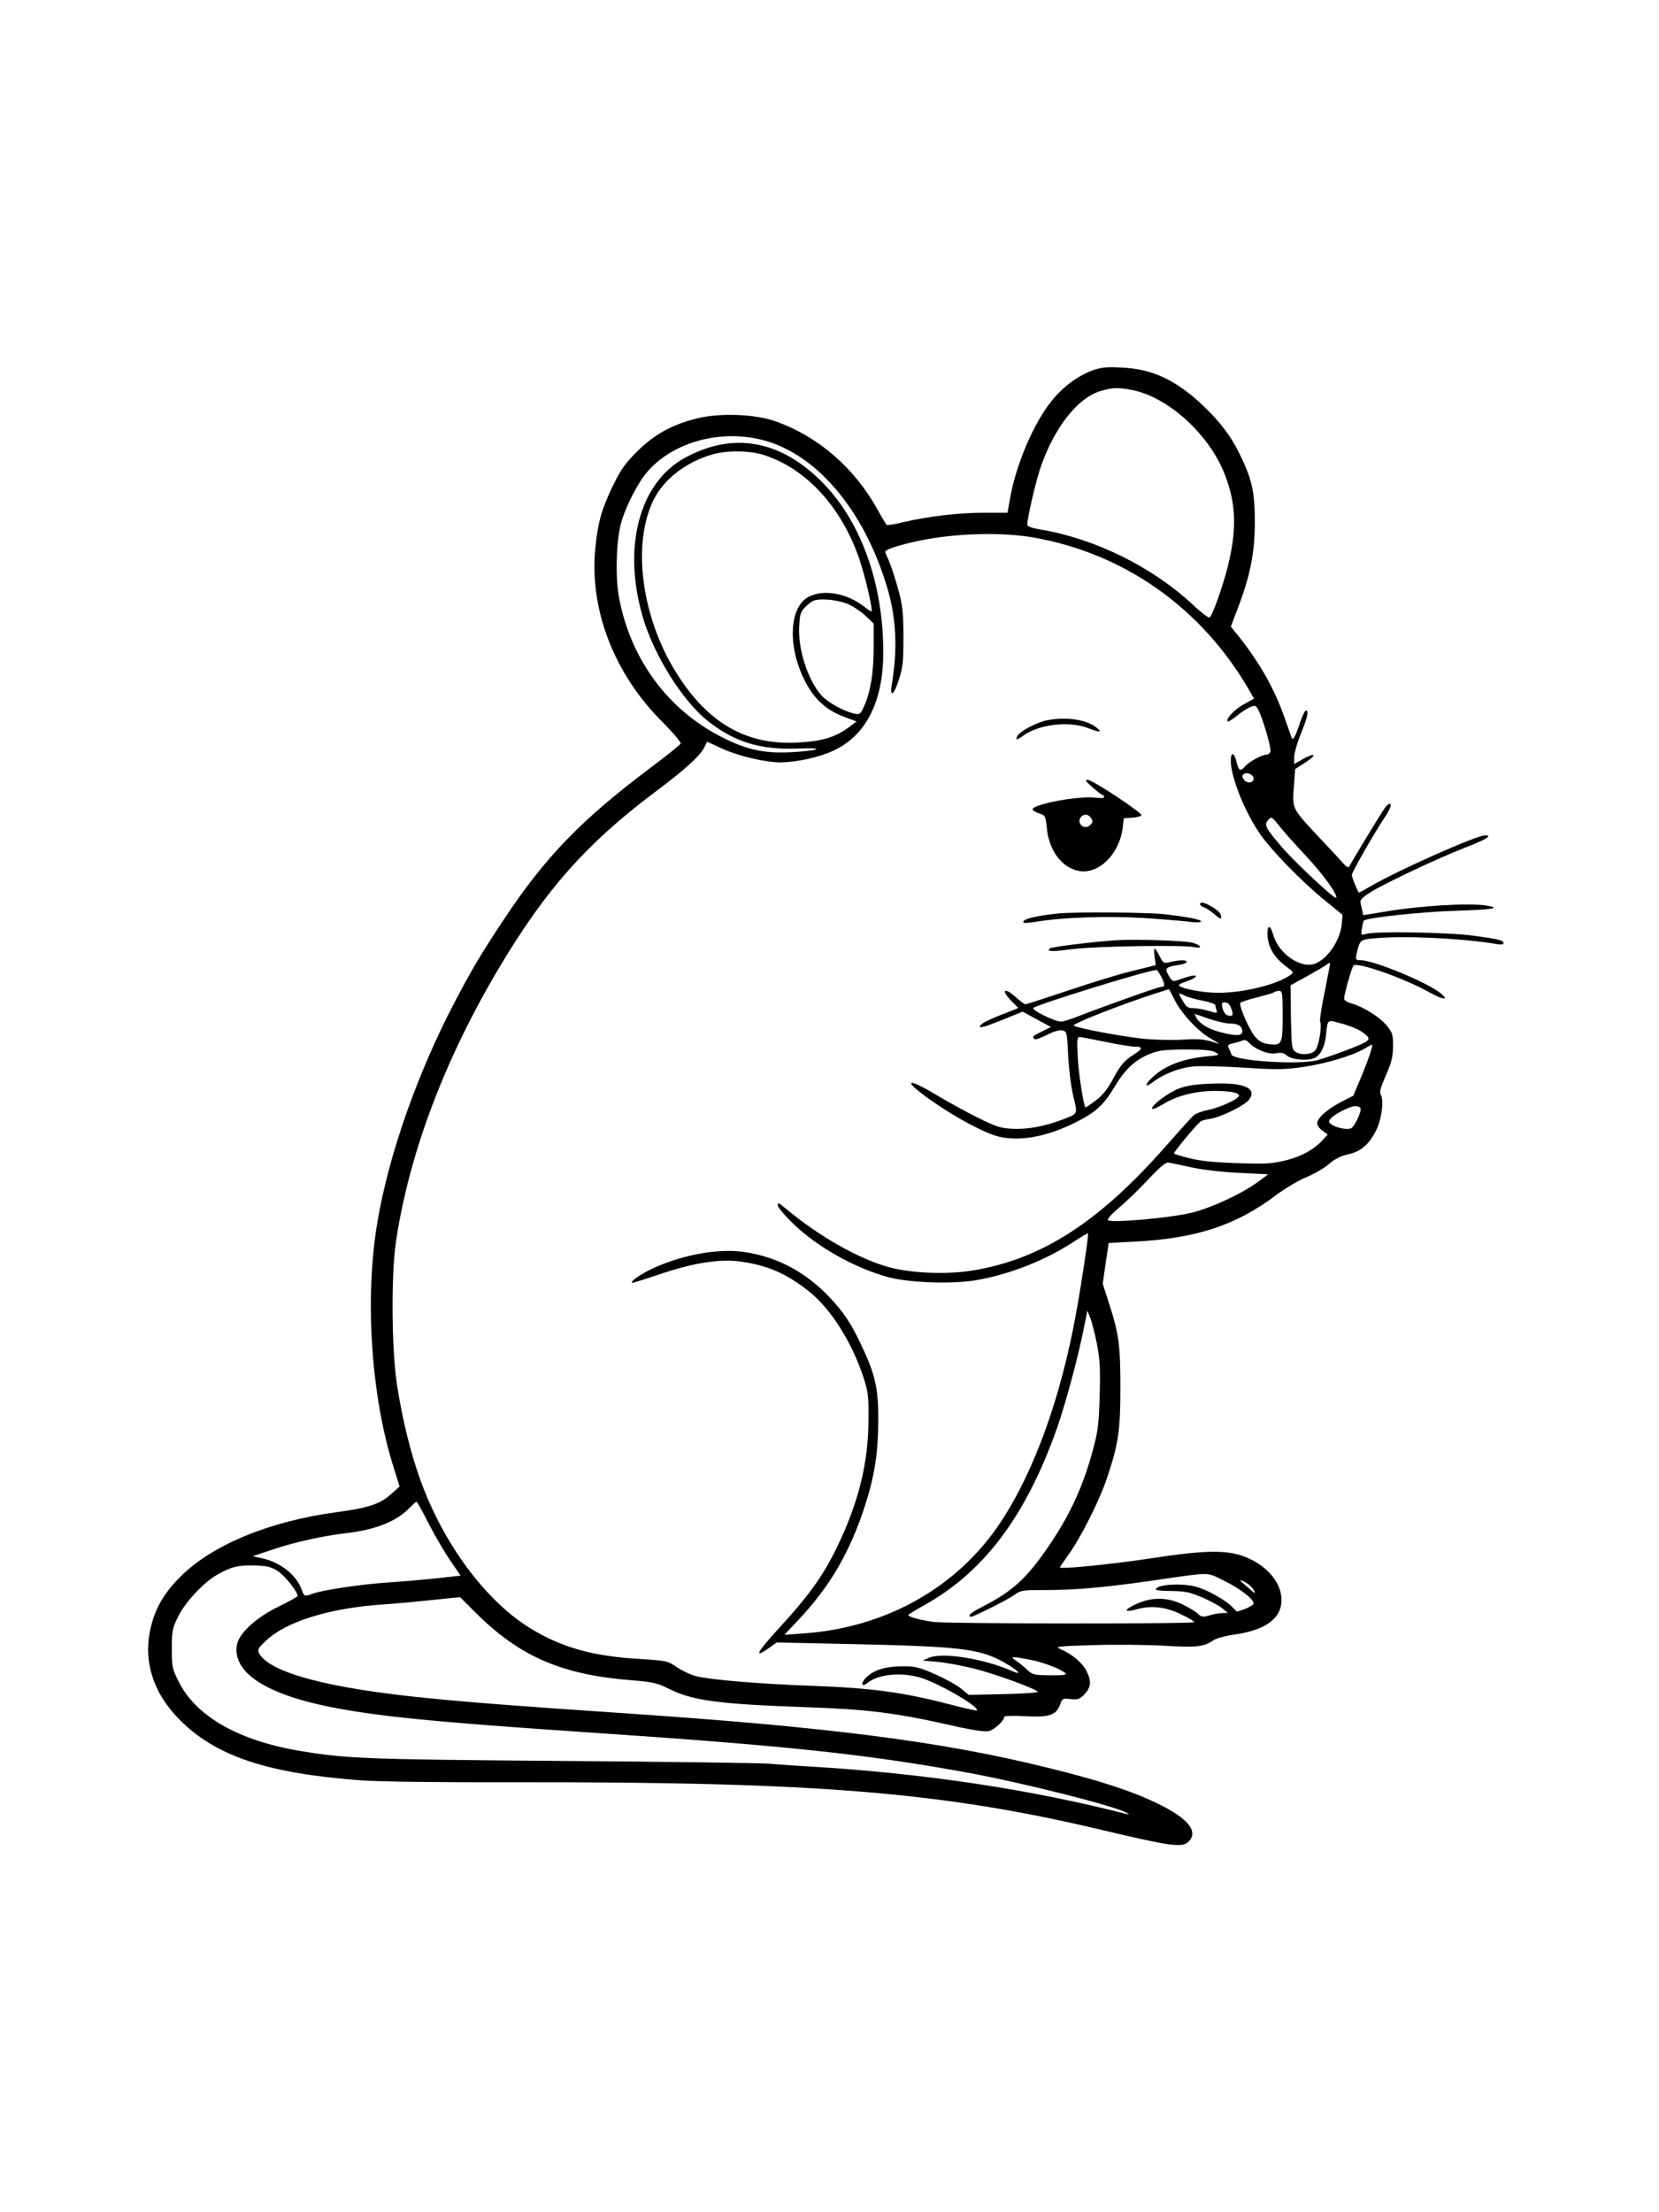
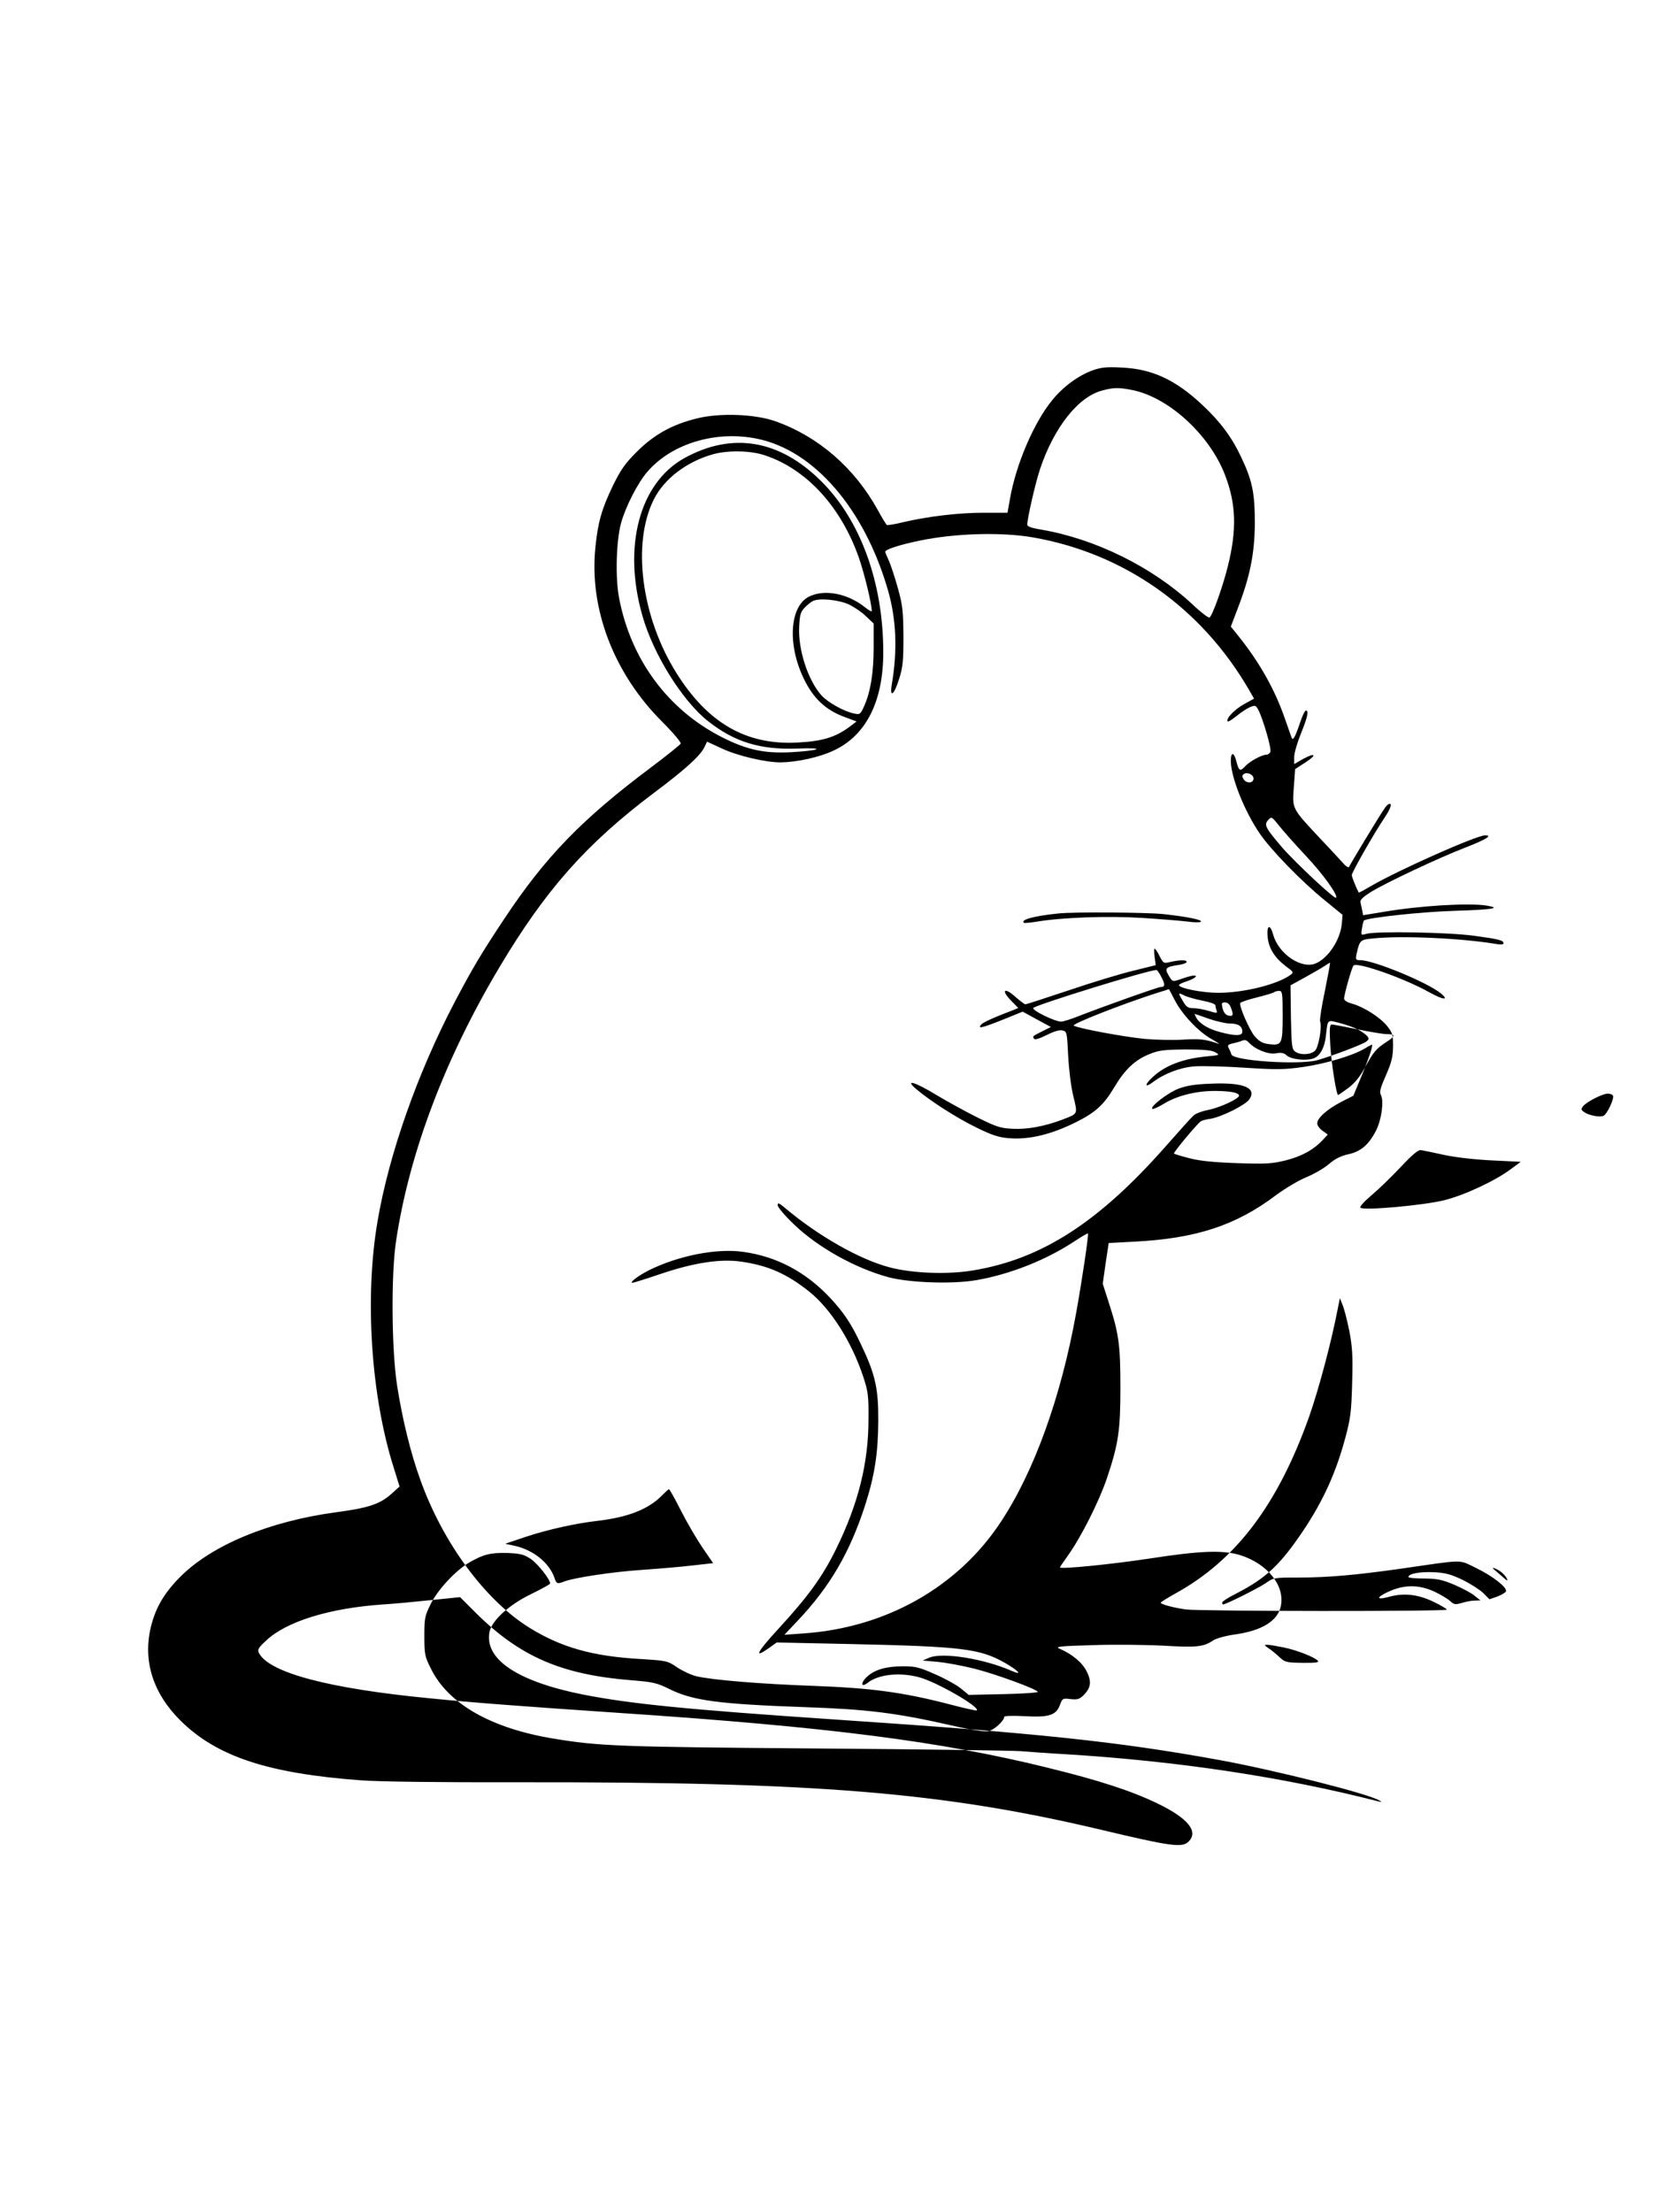
<svg xmlns="http://www.w3.org/2000/svg" version="1.0" width="864pt" height="1152pt" viewBox="0 0 864 1152" preserveAspectRatio="xMidYMid meet">
  <g transform="translate(0,1152) scale(0.1,-0.1)" fill="#000000" stroke="none">
-     <path d="M5692 9592 c-76 -27 -157 -87 -213 -157 -95 -116 -188 -334 -219 -512 l-13 -73 -123 0 c-132 0 -290 -19 -419 -49 -44 -11 -83 -17 -86 -15 -4 2 -25 37 -47 77 -121 220 -310 384 -533 463 -107 38 -291 45 -410 15 -129 -32 -221 -83 -311 -172 -64 -64 -84 -93 -127 -180 -57 -119 -77 -188 -90 -317 -34 -322 96 -661 351 -914 54 -54 95 -103 93 -110 -3 -7 -72 -62 -153 -123 -362 -271 -551 -466 -766 -790 -120 -181 -166 -258 -259 -435 -193 -369 -342 -792 -401 -1141 -68 -397 -34 -912 86 -1287 l29 -93 -47 -42 c-57 -50 -118 -70 -284 -92 -347 -47 -645 -170 -810 -335 -84 -84 -129 -160 -154 -261 -43 -177 10 -346 154 -489 189 -187 455 -275 940 -311 96 -7 411 -11 824 -10 1548 2 2202 -51 3033 -248 361 -86 420 -94 453 -61 53 53 -3 122 -163 199 -134 65 -303 120 -572 186 -554 137 -1139 212 -2228 285 -518 35 -767 54 -987 76 -528 51 -836 133 -891 235 -9 18 -5 27 35 64 105 101 332 171 611 190 50 3 160 13 245 22 l156 16 85 -85 c229 -226 445 -319 809 -348 113 -9 132 -14 195 -45 122 -61 257 -79 710 -95 320 -11 469 -29 760 -95 100 -23 172 -34 192 -30 29 5 83 54 83 75 0 5 49 6 108 3 127 -7 163 5 183 61 12 32 14 33 55 28 36 -4 46 0 68 21 37 38 42 69 16 122 -22 46 -77 92 -141 119 -27 11 -6 14 173 19 112 4 278 2 369 -3 172 -10 207 -6 256 27 16 11 63 24 110 31 142 19 226 70 243 146 24 107 -68 223 -212 268 -90 27 -206 23 -471 -18 -198 -30 -467 -57 -467 -46 0 2 20 31 44 65 67 94 160 279 200 397 61 181 71 251 71 475 0 220 -8 280 -60 440 l-32 100 15 106 16 106 131 7 c322 16 531 84 740 242 46 34 117 77 159 94 41 17 94 48 118 69 30 26 60 41 99 50 66 14 108 50 146 125 28 56 41 152 25 183 -9 16 -4 36 26 104 30 68 36 96 37 151 0 59 -3 70 -31 105 -36 45 -121 99 -181 116 -27 7 -43 17 -43 27 0 22 40 163 49 172 19 20 266 -67 394 -139 72 -40 106 -44 62 -7 -68 57 -351 174 -421 174 -24 0 -25 3 -19 33 16 71 19 74 86 80 148 16 466 1 642 -29 23 -4 37 -3 37 4 0 15 -21 21 -153 39 -130 18 -508 25 -561 10 -29 -8 -29 -8 -23 29 3 20 8 38 10 40 15 15 302 46 475 51 195 6 244 14 165 27 -93 15 -349 0 -540 -33 l-104 -17 -5 26 c-3 14 -7 33 -9 42 -2 13 15 28 56 54 87 52 346 174 487 229 111 43 147 65 107 65 -46 0 -452 -181 -595 -264 -34 -20 -63 -36 -64 -34 -15 28 -36 82 -36 91 0 14 113 213 172 301 24 36 35 63 30 68 -6 6 -18 -2 -30 -20 -23 -31 -178 -288 -186 -306 -3 -6 -17 2 -31 19 -15 17 -70 76 -122 131 -146 156 -143 151 -135 264 l7 95 54 35 c62 40 52 53 -14 17 l-45 -26 0 37 c0 20 16 75 35 122 35 86 42 120 26 120 -5 0 -19 -28 -30 -62 -27 -80 -38 -98 -45 -78 -3 8 -20 56 -37 105 -51 146 -130 286 -238 421 l-41 51 35 92 c65 169 89 288 90 446 0 159 -13 222 -71 344 -48 103 -109 185 -202 272 -141 132 -262 188 -422 195 -76 4 -105 1 -148 -14z m199 -102 c191 -35 408 -232 489 -444 58 -151 62 -285 14 -477 -28 -111 -80 -255 -95 -265 -5 -3 -46 28 -90 70 -209 194 -505 340 -786 388 -50 8 -73 16 -73 26 0 33 42 215 66 288 72 216 198 377 323 410 58 16 85 17 152 4z m-1946 -255 c295 -61 557 -365 679 -787 44 -152 51 -314 20 -495 -11 -70 13 -51 38 30 20 62 23 93 23 222 -1 132 -4 162 -28 249 -15 54 -36 119 -47 144 -11 24 -20 46 -20 48 0 13 75 37 181 59 184 38 421 45 586 17 476 -82 879 -366 1127 -793 l27 -47 -54 -30 c-50 -28 -95 -77 -83 -89 3 -3 24 11 48 30 24 20 56 40 71 46 24 9 28 8 41 -17 24 -47 69 -201 62 -217 -3 -8 -12 -15 -21 -15 -23 0 -87 -35 -109 -59 -27 -30 -34 -27 -47 24 -12 49 -29 51 -29 3 0 -83 70 -261 151 -379 56 -83 219 -251 338 -347 l93 -76 -4 -47 c-8 -83 -70 -178 -136 -206 -74 -31 -193 49 -221 149 -17 60 -35 51 -29 -13 6 -58 37 -107 95 -151 41 -30 42 -32 22 -46 -71 -50 -243 -92 -375 -92 -83 0 -204 24 -204 40 0 4 18 13 41 20 41 14 61 30 36 30 -8 0 -34 -7 -57 -15 -55 -19 -53 -20 -74 16 -22 37 -15 44 51 54 23 3 43 10 43 16 0 11 -33 11 -83 0 -37 -9 -38 -8 -58 30 -10 21 -22 39 -26 39 -3 0 -3 -19 0 -43 l6 -43 -117 -29 c-64 -15 -215 -61 -336 -102 -120 -40 -221 -73 -226 -73 -4 0 -28 18 -53 40 -57 51 -75 34 -21 -21 l37 -38 -24 -10 c-107 -41 -160 -65 -170 -77 -19 -23 6 -17 116 27 l101 41 73 -40 74 -40 -44 -22 c-54 -27 -52 -26 -44 -39 4 -7 27 0 66 19 39 20 67 28 83 24 22 -5 23 -10 29 -132 4 -74 15 -163 27 -211 23 -96 26 -89 -59 -122 -93 -35 -182 -51 -258 -47 -63 3 -84 10 -185 60 -62 31 -158 84 -213 117 -110 67 -165 83 -105 31 73 -62 213 -152 314 -201 83 -41 118 -52 170 -56 104 -9 221 19 351 84 100 50 144 90 198 181 56 94 108 143 186 174 47 19 76 22 186 23 97 0 136 -4 155 -15 24 -14 22 -15 -45 -21 -124 -12 -217 -47 -282 -108 -43 -39 -43 -59 0 -27 59 45 142 77 217 83 39 3 158 0 263 -7 170 -11 205 -10 305 4 117 17 257 59 318 95 19 12 37 21 39 21 8 0 -19 -80 -57 -170 l-40 -96 -65 -33 c-72 -38 -123 -83 -123 -111 0 -10 12 -27 27 -38 l28 -20 -25 -27 c-48 -52 -110 -86 -192 -107 -73 -18 -102 -20 -253 -15 -119 4 -193 11 -248 25 -43 11 -80 22 -83 25 -5 4 119 154 140 168 5 4 27 10 50 13 59 10 183 72 203 102 39 59 -30 88 -197 81 -86 -3 -129 -10 -172 -26 -55 -21 -149 -93 -137 -105 3 -4 32 9 63 28 70 42 170 66 268 65 80 -1 118 -9 121 -24 3 -15 -101 -64 -162 -75 -30 -6 -63 -18 -74 -28 -11 -9 -79 -85 -152 -168 -344 -389 -640 -580 -994 -639 -133 -23 -319 -16 -436 15 -156 40 -374 164 -547 310 -31 26 -38 29 -38 14 0 -10 37 -54 83 -98 124 -120 318 -229 494 -277 110 -29 334 -37 459 -15 173 30 361 104 508 201 38 25 70 44 72 42 5 -4 -32 -252 -62 -417 -79 -437 -218 -822 -391 -1084 -224 -341 -600 -553 -1030 -582 l-98 -7 70 74 c168 178 270 354 349 596 51 158 69 274 70 443 1 168 -15 242 -89 397 -52 111 -91 169 -164 247 -127 134 -277 213 -450 237 -139 20 -339 -20 -492 -96 -58 -30 -104 -65 -84 -65 4 0 68 20 142 45 177 60 315 81 424 65 138 -20 235 -62 351 -154 114 -90 224 -264 284 -446 25 -76 28 -99 27 -220 0 -229 -53 -440 -168 -675 -73 -148 -145 -247 -304 -420 -110 -120 -127 -154 -48 -98 l42 30 375 -8 c594 -13 683 -24 815 -99 71 -41 93 -67 34 -41 -143 63 -359 98 -429 69 l-35 -15 78 -7 c44 -4 129 -20 190 -35 111 -28 322 -105 332 -121 3 -4 -77 -10 -178 -12 l-182 -4 -39 32 c-21 18 -82 52 -135 75 -83 37 -105 42 -166 42 -89 0 -147 -17 -187 -52 -37 -33 -36 -63 2 -33 56 43 166 55 266 28 91 -24 319 -155 301 -173 -3 -2 -67 12 -142 32 -243 63 -408 85 -710 96 -274 10 -521 30 -608 50 -26 6 -71 27 -100 46 -51 35 -54 35 -193 44 -247 14 -410 60 -574 161 -231 142 -453 442 -571 772 -51 141 -93 313 -121 491 -29 188 -32 580 -5 755 69 458 255 949 539 1425 241 404 453 642 802 905 171 128 246 197 267 244 l11 24 76 -35 c83 -39 228 -73 307 -73 84 1 201 26 275 61 170 78 260 256 260 512 0 363 -119 690 -325 893 -217 215 -462 255 -710 119 -235 -130 -323 -461 -219 -823 57 -200 208 -442 341 -547 138 -109 272 -150 465 -143 78 3 112 1 96 -5 -12 -5 -71 -11 -129 -14 -138 -7 -228 12 -357 77 -283 143 -477 405 -538 727 -20 105 -15 294 10 388 23 84 87 211 138 269 127 147 358 216 573 171z m38 -86 c218 -72 398 -269 491 -536 29 -85 66 -238 66 -275 0 -5 -17 5 -37 21 -89 71 -211 94 -290 54 -101 -51 -113 -251 -26 -429 50 -103 115 -163 215 -199 l59 -22 -33 -25 c-76 -57 -142 -78 -278 -85 -265 -13 -464 102 -627 362 -184 293 -233 678 -117 906 54 107 172 196 309 234 78 21 195 19 268 -6z m441 -778 c26 -13 66 -40 87 -61 l39 -37 0 -124 c0 -132 -16 -230 -49 -305 -20 -44 -23 -46 -51 -40 -53 10 -140 59 -172 95 -71 80 -122 239 -116 357 3 61 7 77 28 99 14 15 34 31 45 36 36 16 137 5 189 -20z m2104 -909 c-4 -22 -38 -22 -52 1 -8 13 -8 20 3 27 20 12 53 -7 49 -28z m274 -400 c91 -97 168 -205 156 -217 -8 -8 -211 182 -278 259 -90 105 -98 120 -76 145 18 20 19 19 56 -27 20 -26 84 -98 142 -160z m98 -702 c-17 -80 -28 -151 -25 -159 11 -28 -8 -134 -26 -152 -22 -22 -77 -25 -104 -5 -17 12 -19 31 -22 179 l-2 166 82 45 c45 25 91 52 102 60 11 8 21 13 22 12 1 -1 -11 -67 -27 -146z m-851 71 c20 -39 19 -51 -5 -51 -14 0 -317 -108 -433 -154 -36 -14 -74 -26 -85 -26 -33 0 -159 62 -144 72 38 23 580 191 640 197 4 1 16 -16 27 -38z m68 -117 c37 -74 124 -167 193 -205 30 -17 46 -28 35 -24 -66 23 -98 27 -186 21 -52 -3 -141 -1 -197 4 -105 10 -344 54 -370 69 -13 8 244 109 423 167 39 12 71 22 72 23 1 1 14 -24 30 -55z m563 -83 c0 -149 -4 -157 -73 -148 -32 4 -49 14 -72 40 -28 33 -82 156 -76 174 2 4 41 18 87 29 47 12 88 24 91 28 3 3 15 6 25 6 16 0 18 -11 18 -129z m-417 78 c40 -8 67 -17 67 -25 0 -7 3 -19 6 -27 5 -14 0 -14 -42 -1 -26 8 -62 14 -80 14 -26 0 -36 6 -53 36 -27 45 -27 47 7 30 16 -8 59 -20 95 -27z m147 -35 c13 -34 13 -44 -2 -44 -22 0 -35 14 -42 43 -5 23 -3 27 14 27 13 0 24 -10 30 -26z m-115 -59 c39 -13 88 -25 111 -25 43 0 64 -14 64 -42 0 -23 -34 -24 -114 -3 -63 16 -110 45 -126 76 -6 10 -9 19 -8 19 2 0 35 -11 73 -25z m775 -55 c20 -10 42 -26 50 -35 11 -13 10 -18 -6 -30 -21 -15 -182 -76 -254 -96 -97 -26 -437 -3 -447 30 -2 9 -9 24 -14 33 -7 14 -4 19 19 24 15 3 37 9 49 14 16 7 25 4 38 -10 32 -35 102 -63 141 -55 27 5 41 2 55 -11 23 -21 104 -30 141 -15 34 13 58 58 64 124 9 80 6 77 70 60 32 -8 74 -23 94 -33z m-1315 -65 c66 -14 134 -25 151 -25 47 0 47 -10 1 -40 -54 -35 -69 -52 -114 -135 -26 -48 -53 -81 -88 -107 -27 -20 -50 -36 -52 -35 -10 11 -35 171 -40 260 -5 88 -3 107 8 107 8 0 68 -12 134 -25z m1330 -345 c9 -14 -31 -99 -50 -106 -21 -8 -77 3 -100 20 -17 12 -17 16 -5 31 19 23 100 64 127 65 12 0 25 -4 28 -10z m-875 -310 c62 -13 164 -24 250 -28 l145 -7 -50 -37 c-81 -61 -241 -136 -348 -163 -109 -27 -421 -55 -437 -39 -5 5 18 31 58 65 37 31 105 97 152 147 61 65 91 90 105 88 11 -2 67 -13 125 -26z m-498 -915 c16 -84 19 -128 15 -270 -4 -149 -8 -184 -35 -285 -49 -183 -115 -329 -220 -486 -122 -181 -194 -248 -354 -330 -38 -19 -68 -39 -68 -44 0 -6 2 -10 5 -10 14 0 180 83 219 109 44 31 46 31 173 31 154 0 299 13 533 46 339 49 298 49 392 4 85 -41 163 -101 156 -122 -2 -6 -23 -18 -45 -27 l-41 -14 -33 33 c-19 18 -68 49 -109 69 -61 29 -89 36 -150 39 -71 3 -130 -8 -130 -25 0 -5 37 -8 83 -8 69 -1 93 -6 157 -33 41 -18 89 -43 105 -57 l30 -24 -29 -1 c-16 0 -46 -5 -67 -12 -35 -10 -42 -9 -62 10 -12 11 -49 33 -82 49 -81 37 -159 37 -242 -2 -62 -29 -60 -43 4 -26 77 22 152 14 231 -24 40 -19 72 -38 72 -42 0 -10 -1285 -9 -1360 1 -64 9 -130 27 -130 35 0 3 35 25 78 49 314 173 533 463 696 923 49 140 115 387 147 554 l12 60 14 -35 c8 -19 24 -80 35 -135z m-3480 -938 c31 -61 82 -148 112 -192 l55 -80 -107 -12 c-59 -7 -177 -17 -263 -23 -151 -10 -350 -40 -404 -60 -38 -15 -42 -13 -53 20 -27 77 -109 143 -205 165 l-51 11 110 37 c111 37 262 70 369 82 162 19 269 61 340 135 16 16 31 30 34 30 3 0 32 -51 63 -113z m-783 -250 c36 -24 101 -106 101 -128 0 -4 -44 -28 -97 -54 -118 -57 -207 -139 -219 -199 -26 -142 146 -257 486 -325 250 -49 539 -78 1325 -131 1057 -71 1461 -114 1995 -211 293 -54 776 -176 829 -210 13 -8 13 -9 -4 -5 -494 127 -1044 210 -1630 246 -93 5 -199 13 -235 16 -36 3 -517 10 -1070 14 -1020 8 -1124 12 -1360 51 -326 53 -551 181 -641 365 -32 64 -34 75 -34 169 0 93 2 105 33 167 36 74 129 174 200 216 74 43 112 52 198 50 69 -3 87 -7 123 -31z m5047 -63 c14 -9 30 -26 36 -38 8 -16 3 -15 -23 9 -19 16 -38 33 -43 37 -18 15 5 8 30 -8z m-1125 -398 c71 -15 162 -51 178 -70 7 -8 -14 -11 -81 -10 -85 1 -91 3 -121 31 -18 17 -43 37 -57 46 -22 15 -22 17 -5 17 11 0 50 -7 86 -14z" />
-     <path d="M5452 7769 c-52 -10 -140 -57 -153 -81 -13 -24 -4 -23 33 3 79 57 235 75 330 39 66 -25 80 -25 50 0 -51 43 -160 59 -260 39z" />
-     <path d="M5690 7420 c25 -22 48 -40 53 -40 4 0 7 -4 7 -10 0 -6 -17 -7 -43 -4 -86 12 -337 -35 -329 -62 1 -5 17 -14 35 -20 31 -10 32 -13 39 -77 11 -116 77 -204 165 -222 103 -21 213 86 230 225 l6 49 46 3 c25 2 46 8 46 13 0 15 -257 185 -280 184 -16 0 -11 -8 25 -39z m-6 -162 c8 -14 7 -21 -6 -34 -30 -30 -75 9 -48 42 16 18 39 15 54 -8z" />
-     <path d="M6250 6811 c0 -5 9 -13 21 -16 11 -4 36 -20 55 -37 20 -18 34 -25 34 -17 0 21 -12 35 -50 58 -37 22 -60 27 -60 12z" />
+     <path d="M5692 9592 c-76 -27 -157 -87 -213 -157 -95 -116 -188 -334 -219 -512 l-13 -73 -123 0 c-132 0 -290 -19 -419 -49 -44 -11 -83 -17 -86 -15 -4 2 -25 37 -47 77 -121 220 -310 384 -533 463 -107 38 -291 45 -410 15 -129 -32 -221 -83 -311 -172 -64 -64 -84 -93 -127 -180 -57 -119 -77 -188 -90 -317 -34 -322 96 -661 351 -914 54 -54 95 -103 93 -110 -3 -7 -72 -62 -153 -123 -362 -271 -551 -466 -766 -790 -120 -181 -166 -258 -259 -435 -193 -369 -342 -792 -401 -1141 -68 -397 -34 -912 86 -1287 l29 -93 -47 -42 c-57 -50 -118 -70 -284 -92 -347 -47 -645 -170 -810 -335 -84 -84 -129 -160 -154 -261 -43 -177 10 -346 154 -489 189 -187 455 -275 940 -311 96 -7 411 -11 824 -10 1548 2 2202 -51 3033 -248 361 -86 420 -94 453 -61 53 53 -3 122 -163 199 -134 65 -303 120 -572 186 -554 137 -1139 212 -2228 285 -518 35 -767 54 -987 76 -528 51 -836 133 -891 235 -9 18 -5 27 35 64 105 101 332 171 611 190 50 3 160 13 245 22 l156 16 85 -85 c229 -226 445 -319 809 -348 113 -9 132 -14 195 -45 122 -61 257 -79 710 -95 320 -11 469 -29 760 -95 100 -23 172 -34 192 -30 29 5 83 54 83 75 0 5 49 6 108 3 127 -7 163 5 183 61 12 32 14 33 55 28 36 -4 46 0 68 21 37 38 42 69 16 122 -22 46 -77 92 -141 119 -27 11 -6 14 173 19 112 4 278 2 369 -3 172 -10 207 -6 256 27 16 11 63 24 110 31 142 19 226 70 243 146 24 107 -68 223 -212 268 -90 27 -206 23 -471 -18 -198 -30 -467 -57 -467 -46 0 2 20 31 44 65 67 94 160 279 200 397 61 181 71 251 71 475 0 220 -8 280 -60 440 l-32 100 15 106 16 106 131 7 c322 16 531 84 740 242 46 34 117 77 159 94 41 17 94 48 118 69 30 26 60 41 99 50 66 14 108 50 146 125 28 56 41 152 25 183 -9 16 -4 36 26 104 30 68 36 96 37 151 0 59 -3 70 -31 105 -36 45 -121 99 -181 116 -27 7 -43 17 -43 27 0 22 40 163 49 172 19 20 266 -67 394 -139 72 -40 106 -44 62 -7 -68 57 -351 174 -421 174 -24 0 -25 3 -19 33 16 71 19 74 86 80 148 16 466 1 642 -29 23 -4 37 -3 37 4 0 15 -21 21 -153 39 -130 18 -508 25 -561 10 -29 -8 -29 -8 -23 29 3 20 8 38 10 40 15 15 302 46 475 51 195 6 244 14 165 27 -93 15 -349 0 -540 -33 l-104 -17 -5 26 c-3 14 -7 33 -9 42 -2 13 15 28 56 54 87 52 346 174 487 229 111 43 147 65 107 65 -46 0 -452 -181 -595 -264 -34 -20 -63 -36 -64 -34 -15 28 -36 82 -36 91 0 14 113 213 172 301 24 36 35 63 30 68 -6 6 -18 -2 -30 -20 -23 -31 -178 -288 -186 -306 -3 -6 -17 2 -31 19 -15 17 -70 76 -122 131 -146 156 -143 151 -135 264 l7 95 54 35 c62 40 52 53 -14 17 l-45 -26 0 37 c0 20 16 75 35 122 35 86 42 120 26 120 -5 0 -19 -28 -30 -62 -27 -80 -38 -98 -45 -78 -3 8 -20 56 -37 105 -51 146 -130 286 -238 421 l-41 51 35 92 c65 169 89 288 90 446 0 159 -13 222 -71 344 -48 103 -109 185 -202 272 -141 132 -262 188 -422 195 -76 4 -105 1 -148 -14z m199 -102 c191 -35 408 -232 489 -444 58 -151 62 -285 14 -477 -28 -111 -80 -255 -95 -265 -5 -3 -46 28 -90 70 -209 194 -505 340 -786 388 -50 8 -73 16 -73 26 0 33 42 215 66 288 72 216 198 377 323 410 58 16 85 17 152 4z m-1946 -255 c295 -61 557 -365 679 -787 44 -152 51 -314 20 -495 -11 -70 13 -51 38 30 20 62 23 93 23 222 -1 132 -4 162 -28 249 -15 54 -36 119 -47 144 -11 24 -20 46 -20 48 0 13 75 37 181 59 184 38 421 45 586 17 476 -82 879 -366 1127 -793 l27 -47 -54 -30 c-50 -28 -95 -77 -83 -89 3 -3 24 11 48 30 24 20 56 40 71 46 24 9 28 8 41 -17 24 -47 69 -201 62 -217 -3 -8 -12 -15 -21 -15 -23 0 -87 -35 -109 -59 -27 -30 -34 -27 -47 24 -12 49 -29 51 -29 3 0 -83 70 -261 151 -379 56 -83 219 -251 338 -347 l93 -76 -4 -47 c-8 -83 -70 -178 -136 -206 -74 -31 -193 49 -221 149 -17 60 -35 51 -29 -13 6 -58 37 -107 95 -151 41 -30 42 -32 22 -46 -71 -50 -243 -92 -375 -92 -83 0 -204 24 -204 40 0 4 18 13 41 20 41 14 61 30 36 30 -8 0 -34 -7 -57 -15 -55 -19 -53 -20 -74 16 -22 37 -15 44 51 54 23 3 43 10 43 16 0 11 -33 11 -83 0 -37 -9 -38 -8 -58 30 -10 21 -22 39 -26 39 -3 0 -3 -19 0 -43 l6 -43 -117 -29 c-64 -15 -215 -61 -336 -102 -120 -40 -221 -73 -226 -73 -4 0 -28 18 -53 40 -57 51 -75 34 -21 -21 l37 -38 -24 -10 c-107 -41 -160 -65 -170 -77 -19 -23 6 -17 116 27 l101 41 73 -40 74 -40 -44 -22 c-54 -27 -52 -26 -44 -39 4 -7 27 0 66 19 39 20 67 28 83 24 22 -5 23 -10 29 -132 4 -74 15 -163 27 -211 23 -96 26 -89 -59 -122 -93 -35 -182 -51 -258 -47 -63 3 -84 10 -185 60 -62 31 -158 84 -213 117 -110 67 -165 83 -105 31 73 -62 213 -152 314 -201 83 -41 118 -52 170 -56 104 -9 221 19 351 84 100 50 144 90 198 181 56 94 108 143 186 174 47 19 76 22 186 23 97 0 136 -4 155 -15 24 -14 22 -15 -45 -21 -124 -12 -217 -47 -282 -108 -43 -39 -43 -59 0 -27 59 45 142 77 217 83 39 3 158 0 263 -7 170 -11 205 -10 305 4 117 17 257 59 318 95 19 12 37 21 39 21 8 0 -19 -80 -57 -170 l-40 -96 -65 -33 c-72 -38 -123 -83 -123 -111 0 -10 12 -27 27 -38 l28 -20 -25 -27 c-48 -52 -110 -86 -192 -107 -73 -18 -102 -20 -253 -15 -119 4 -193 11 -248 25 -43 11 -80 22 -83 25 -5 4 119 154 140 168 5 4 27 10 50 13 59 10 183 72 203 102 39 59 -30 88 -197 81 -86 -3 -129 -10 -172 -26 -55 -21 -149 -93 -137 -105 3 -4 32 9 63 28 70 42 170 66 268 65 80 -1 118 -9 121 -24 3 -15 -101 -64 -162 -75 -30 -6 -63 -18 -74 -28 -11 -9 -79 -85 -152 -168 -344 -389 -640 -580 -994 -639 -133 -23 -319 -16 -436 15 -156 40 -374 164 -547 310 -31 26 -38 29 -38 14 0 -10 37 -54 83 -98 124 -120 318 -229 494 -277 110 -29 334 -37 459 -15 173 30 361 104 508 201 38 25 70 44 72 42 5 -4 -32 -252 -62 -417 -79 -437 -218 -822 -391 -1084 -224 -341 -600 -553 -1030 -582 l-98 -7 70 74 c168 178 270 354 349 596 51 158 69 274 70 443 1 168 -15 242 -89 397 -52 111 -91 169 -164 247 -127 134 -277 213 -450 237 -139 20 -339 -20 -492 -96 -58 -30 -104 -65 -84 -65 4 0 68 20 142 45 177 60 315 81 424 65 138 -20 235 -62 351 -154 114 -90 224 -264 284 -446 25 -76 28 -99 27 -220 0 -229 -53 -440 -168 -675 -73 -148 -145 -247 -304 -420 -110 -120 -127 -154 -48 -98 l42 30 375 -8 c594 -13 683 -24 815 -99 71 -41 93 -67 34 -41 -143 63 -359 98 -429 69 l-35 -15 78 -7 c44 -4 129 -20 190 -35 111 -28 322 -105 332 -121 3 -4 -77 -10 -178 -12 l-182 -4 -39 32 c-21 18 -82 52 -135 75 -83 37 -105 42 -166 42 -89 0 -147 -17 -187 -52 -37 -33 -36 -63 2 -33 56 43 166 55 266 28 91 -24 319 -155 301 -173 -3 -2 -67 12 -142 32 -243 63 -408 85 -710 96 -274 10 -521 30 -608 50 -26 6 -71 27 -100 46 -51 35 -54 35 -193 44 -247 14 -410 60 -574 161 -231 142 -453 442 -571 772 -51 141 -93 313 -121 491 -29 188 -32 580 -5 755 69 458 255 949 539 1425 241 404 453 642 802 905 171 128 246 197 267 244 l11 24 76 -35 c83 -39 228 -73 307 -73 84 1 201 26 275 61 170 78 260 256 260 512 0 363 -119 690 -325 893 -217 215 -462 255 -710 119 -235 -130 -323 -461 -219 -823 57 -200 208 -442 341 -547 138 -109 272 -150 465 -143 78 3 112 1 96 -5 -12 -5 -71 -11 -129 -14 -138 -7 -228 12 -357 77 -283 143 -477 405 -538 727 -20 105 -15 294 10 388 23 84 87 211 138 269 127 147 358 216 573 171z m38 -86 c218 -72 398 -269 491 -536 29 -85 66 -238 66 -275 0 -5 -17 5 -37 21 -89 71 -211 94 -290 54 -101 -51 -113 -251 -26 -429 50 -103 115 -163 215 -199 l59 -22 -33 -25 c-76 -57 -142 -78 -278 -85 -265 -13 -464 102 -627 362 -184 293 -233 678 -117 906 54 107 172 196 309 234 78 21 195 19 268 -6z m441 -778 c26 -13 66 -40 87 -61 l39 -37 0 -124 c0 -132 -16 -230 -49 -305 -20 -44 -23 -46 -51 -40 -53 10 -140 59 -172 95 -71 80 -122 239 -116 357 3 61 7 77 28 99 14 15 34 31 45 36 36 16 137 5 189 -20z m2104 -909 c-4 -22 -38 -22 -52 1 -8 13 -8 20 3 27 20 12 53 -7 49 -28z m274 -400 c91 -97 168 -205 156 -217 -8 -8 -211 182 -278 259 -90 105 -98 120 -76 145 18 20 19 19 56 -27 20 -26 84 -98 142 -160z m98 -702 c-17 -80 -28 -151 -25 -159 11 -28 -8 -134 -26 -152 -22 -22 -77 -25 -104 -5 -17 12 -19 31 -22 179 l-2 166 82 45 c45 25 91 52 102 60 11 8 21 13 22 12 1 -1 -11 -67 -27 -146z m-851 71 c20 -39 19 -51 -5 -51 -14 0 -317 -108 -433 -154 -36 -14 -74 -26 -85 -26 -33 0 -159 62 -144 72 38 23 580 191 640 197 4 1 16 -16 27 -38z m68 -117 c37 -74 124 -167 193 -205 30 -17 46 -28 35 -24 -66 23 -98 27 -186 21 -52 -3 -141 -1 -197 4 -105 10 -344 54 -370 69 -13 8 244 109 423 167 39 12 71 22 72 23 1 1 14 -24 30 -55z m563 -83 c0 -149 -4 -157 -73 -148 -32 4 -49 14 -72 40 -28 33 -82 156 -76 174 2 4 41 18 87 29 47 12 88 24 91 28 3 3 15 6 25 6 16 0 18 -11 18 -129z m-417 78 c40 -8 67 -17 67 -25 0 -7 3 -19 6 -27 5 -14 0 -14 -42 -1 -26 8 -62 14 -80 14 -26 0 -36 6 -53 36 -27 45 -27 47 7 30 16 -8 59 -20 95 -27z m147 -35 c13 -34 13 -44 -2 -44 -22 0 -35 14 -42 43 -5 23 -3 27 14 27 13 0 24 -10 30 -26z m-115 -59 c39 -13 88 -25 111 -25 43 0 64 -14 64 -42 0 -23 -34 -24 -114 -3 -63 16 -110 45 -126 76 -6 10 -9 19 -8 19 2 0 35 -11 73 -25z m775 -55 c20 -10 42 -26 50 -35 11 -13 10 -18 -6 -30 -21 -15 -182 -76 -254 -96 -97 -26 -437 -3 -447 30 -2 9 -9 24 -14 33 -7 14 -4 19 19 24 15 3 37 9 49 14 16 7 25 4 38 -10 32 -35 102 -63 141 -55 27 5 41 2 55 -11 23 -21 104 -30 141 -15 34 13 58 58 64 124 9 80 6 77 70 60 32 -8 74 -23 94 -33z c66 -14 134 -25 151 -25 47 0 47 -10 1 -40 -54 -35 -69 -52 -114 -135 -26 -48 -53 -81 -88 -107 -27 -20 -50 -36 -52 -35 -10 11 -35 171 -40 260 -5 88 -3 107 8 107 8 0 68 -12 134 -25z m1330 -345 c9 -14 -31 -99 -50 -106 -21 -8 -77 3 -100 20 -17 12 -17 16 -5 31 19 23 100 64 127 65 12 0 25 -4 28 -10z m-875 -310 c62 -13 164 -24 250 -28 l145 -7 -50 -37 c-81 -61 -241 -136 -348 -163 -109 -27 -421 -55 -437 -39 -5 5 18 31 58 65 37 31 105 97 152 147 61 65 91 90 105 88 11 -2 67 -13 125 -26z m-498 -915 c16 -84 19 -128 15 -270 -4 -149 -8 -184 -35 -285 -49 -183 -115 -329 -220 -486 -122 -181 -194 -248 -354 -330 -38 -19 -68 -39 -68 -44 0 -6 2 -10 5 -10 14 0 180 83 219 109 44 31 46 31 173 31 154 0 299 13 533 46 339 49 298 49 392 4 85 -41 163 -101 156 -122 -2 -6 -23 -18 -45 -27 l-41 -14 -33 33 c-19 18 -68 49 -109 69 -61 29 -89 36 -150 39 -71 3 -130 -8 -130 -25 0 -5 37 -8 83 -8 69 -1 93 -6 157 -33 41 -18 89 -43 105 -57 l30 -24 -29 -1 c-16 0 -46 -5 -67 -12 -35 -10 -42 -9 -62 10 -12 11 -49 33 -82 49 -81 37 -159 37 -242 -2 -62 -29 -60 -43 4 -26 77 22 152 14 231 -24 40 -19 72 -38 72 -42 0 -10 -1285 -9 -1360 1 -64 9 -130 27 -130 35 0 3 35 25 78 49 314 173 533 463 696 923 49 140 115 387 147 554 l12 60 14 -35 c8 -19 24 -80 35 -135z m-3480 -938 c31 -61 82 -148 112 -192 l55 -80 -107 -12 c-59 -7 -177 -17 -263 -23 -151 -10 -350 -40 -404 -60 -38 -15 -42 -13 -53 20 -27 77 -109 143 -205 165 l-51 11 110 37 c111 37 262 70 369 82 162 19 269 61 340 135 16 16 31 30 34 30 3 0 32 -51 63 -113z m-783 -250 c36 -24 101 -106 101 -128 0 -4 -44 -28 -97 -54 -118 -57 -207 -139 -219 -199 -26 -142 146 -257 486 -325 250 -49 539 -78 1325 -131 1057 -71 1461 -114 1995 -211 293 -54 776 -176 829 -210 13 -8 13 -9 -4 -5 -494 127 -1044 210 -1630 246 -93 5 -199 13 -235 16 -36 3 -517 10 -1070 14 -1020 8 -1124 12 -1360 51 -326 53 -551 181 -641 365 -32 64 -34 75 -34 169 0 93 2 105 33 167 36 74 129 174 200 216 74 43 112 52 198 50 69 -3 87 -7 123 -31z m5047 -63 c14 -9 30 -26 36 -38 8 -16 3 -15 -23 9 -19 16 -38 33 -43 37 -18 15 5 8 30 -8z m-1125 -398 c71 -15 162 -51 178 -70 7 -8 -14 -11 -81 -10 -85 1 -91 3 -121 31 -18 17 -43 37 -57 46 -22 15 -22 17 -5 17 11 0 50 -7 86 -14z" />
    <path d="M5510 6763 c-125 -13 -195 -32 -178 -48 2 -3 31 0 64 5 136 23 374 31 552 20 97 -6 204 -15 237 -19 33 -5 64 -5 69 -1 10 10 -69 26 -196 40 -89 9 -466 12 -548 3z" />
-     <path d="M5815 6624 c-130 -9 -340 -35 -348 -43 -17 -17 9 -18 123 -3 122 15 571 22 628 10 45 -10 41 9 -5 22 -40 12 -297 20 -398 14z" />
  </g>
</svg>